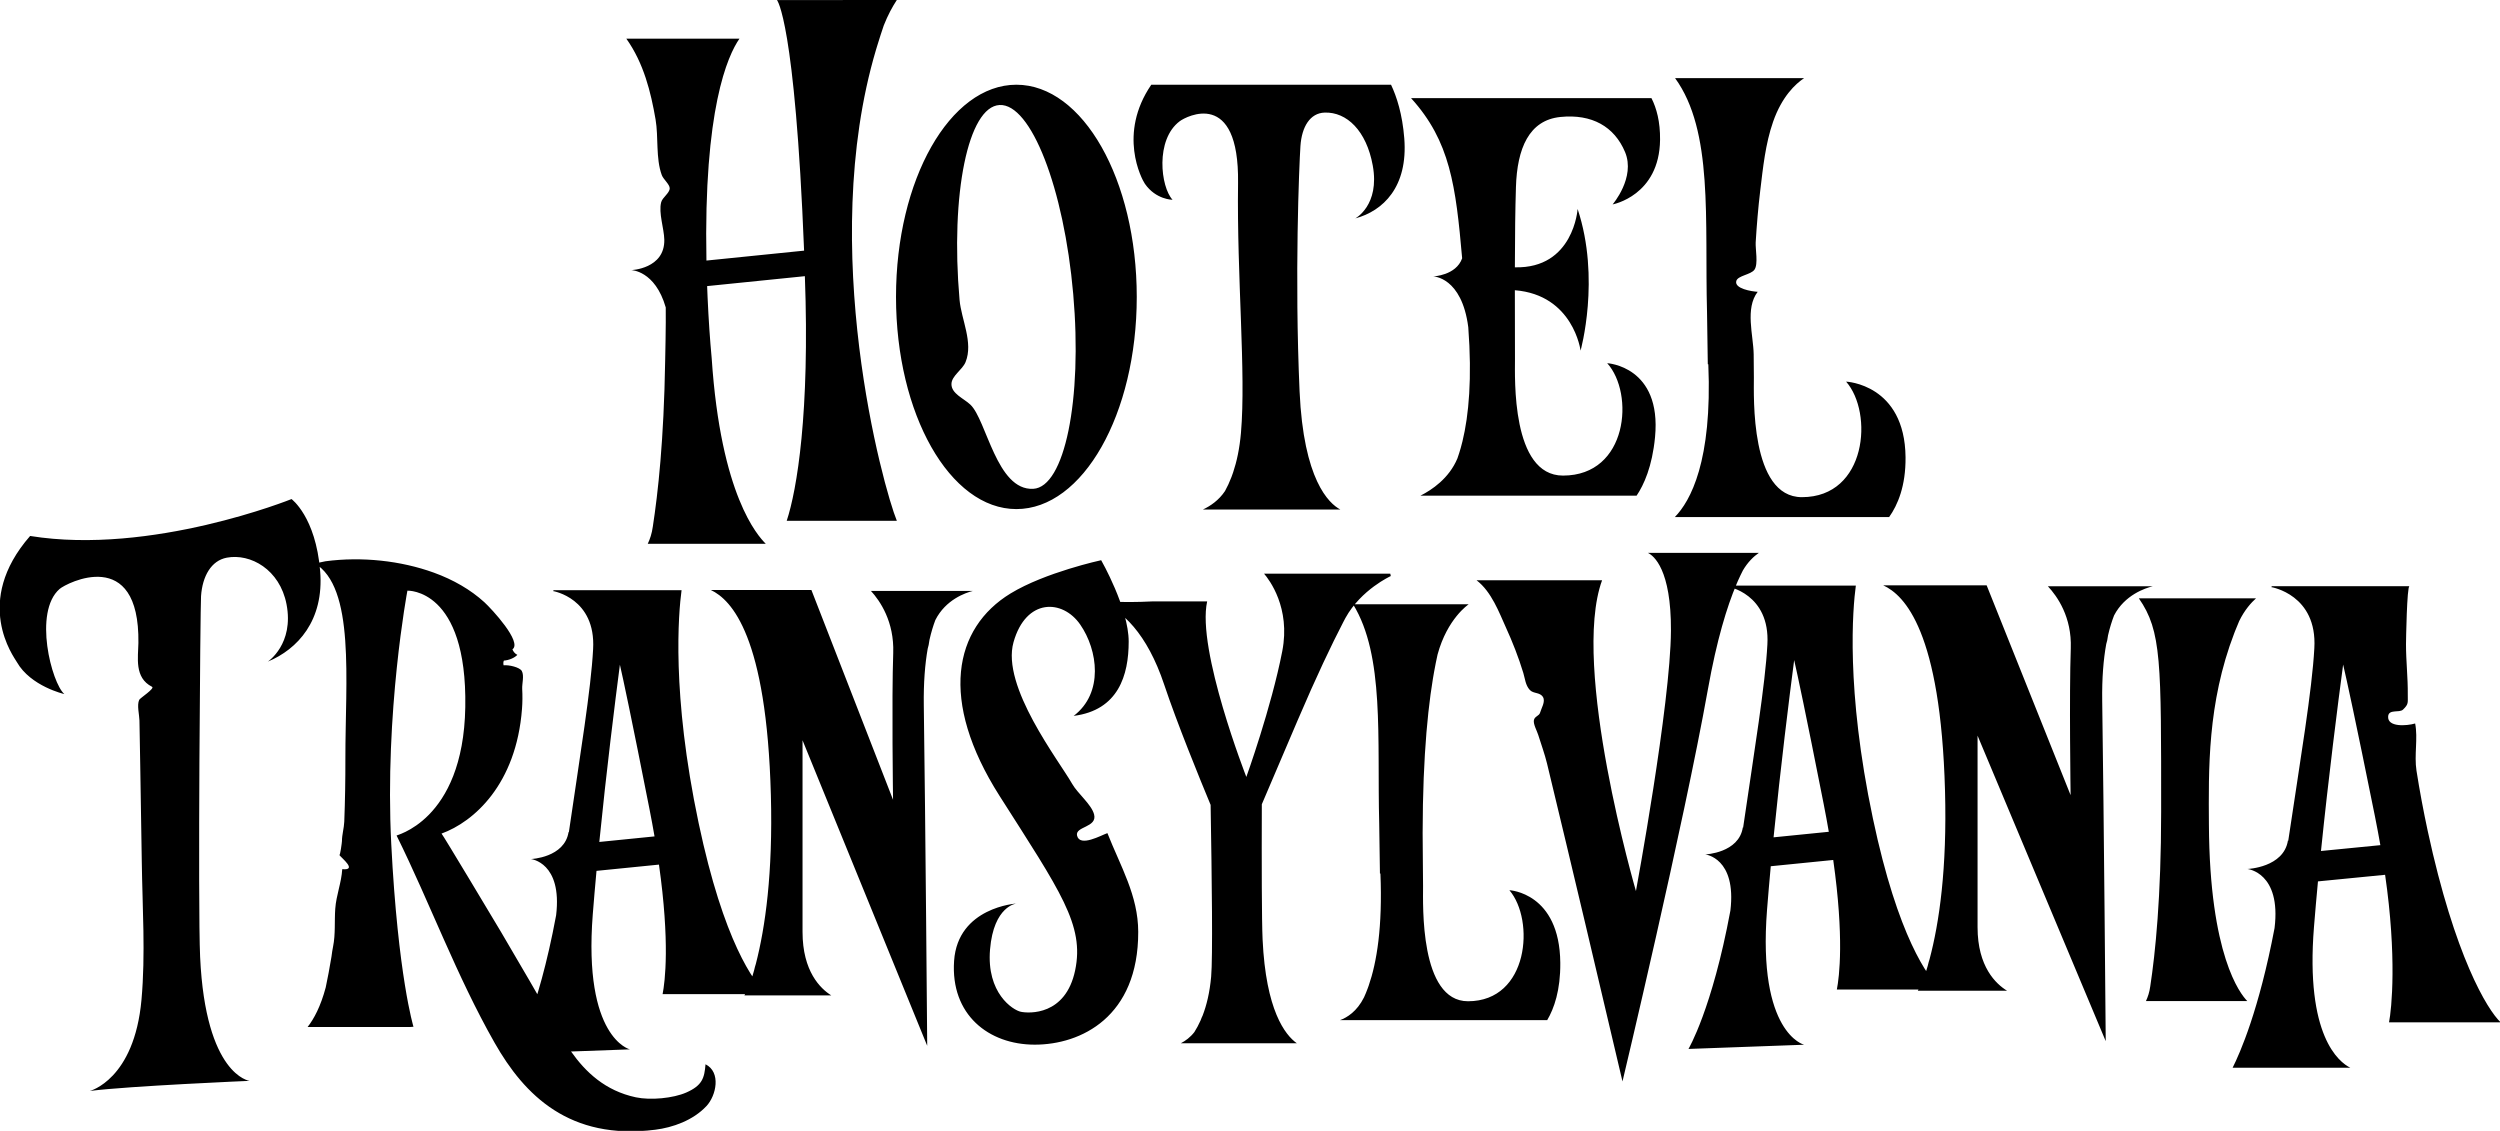
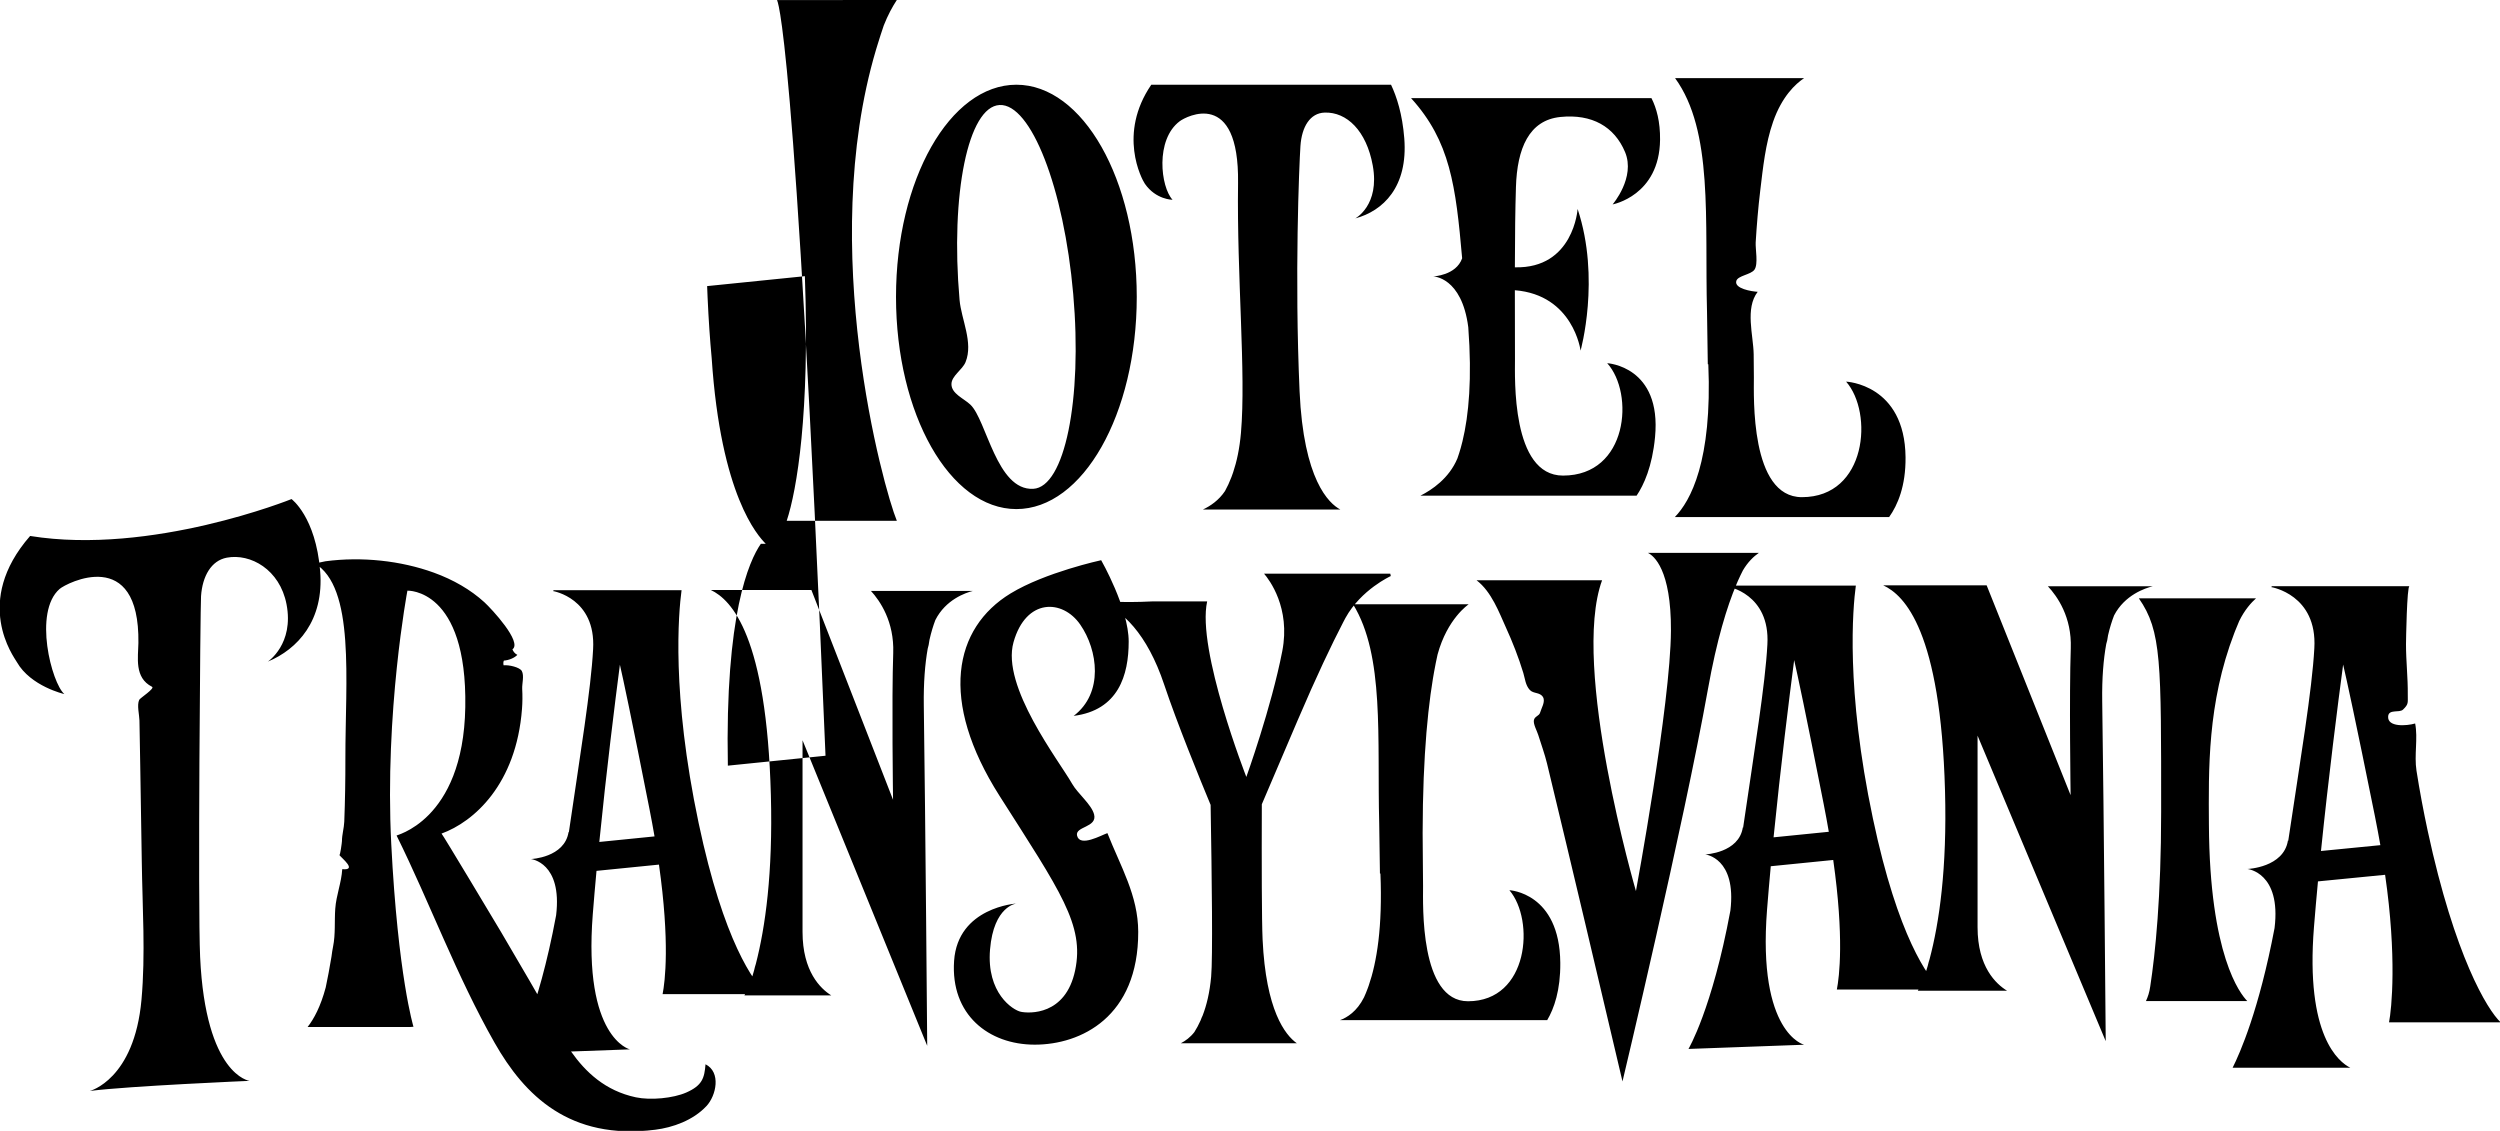
<svg xmlns="http://www.w3.org/2000/svg" version="1.1" width="300" height="135.707" viewBox="0 0 300 135.707" id="svg7578">
  <defs id="defs7580" />
  <g transform="translate(-291.7,-670.727)" id="layer1">
    <g transform="matrix(1.015,0,0,-1.015,396.983,676.165)" id="g1486" style="fill:#000000">
-       <path d="m 0,0 c -0.05,-0.185 -0.104,-0.359 -0.159,-0.521 -6.969,-23.46 0.855,-51.785 2.462,-55.695 l -13.02,0 c 1.208,3.645 2.742,12.751 2.146,28.922 l -11.554,-1.173 c 0.016,-0.429 0.033,-0.864 0.052,-1.306 0.118,-2.664 0.284,-5.056 0.485,-7.212 1.081,-16.257 5.452,-20.999 6.391,-21.946 l -13.948,0 c 0.259,0.539 0.483,1.203 0.595,2.008 0.614,3.991 1.308,10.19 1.463,19.64 0,0 0.101,4.398 0.068,6.293 -1.261,4.382 -4.084,4.411 -4.084,4.411 0,0 3.983,0.145 3.914,3.599 -0.028,1.325 -0.695,3.159 -0.371,4.425 0.145,0.568 0.989,1.072 1.01,1.632 0.019,0.475 -0.75,1.068 -0.939,1.584 -0.727,1.982 -0.376,4.508 -0.734,6.577 -0.558,3.235 -1.394,6.642 -3.455,9.547 l 13.373,0 c -1.401,-2.018 -4.249,-8.348 -3.904,-26.233 l 11.546,1.173 C -9.743,2.912 -11.867,5.346 -11.867,5.346 L 2.303,5.36 C 1.78,4.563 1.24,3.572 0.76,2.354 0.49,1.564 0.238,0.781 0,0 m 56.505,-20.464 c 0,0 2.921,1.542 2.064,6.256 -0.747,4.113 -3.073,6.343 -5.691,6.255 -1.718,-0.057 -2.706,-1.673 -2.859,-3.964 -0.151,-2.291 -0.704,-15.375 -0.101,-28.987 0.466,-10.475 3.458,-13.251 4.814,-13.977 l -16.24,0 c 0.896,0.422 1.885,1.098 2.608,2.182 0.272,0.49 0.532,1.043 0.768,1.666 0.062,0.204 0.127,0.385 0.194,0.542 0.429,1.273 0.763,2.811 0.926,4.682 0.611,7.068 -0.494,18.297 -0.344,29.53 0.152,11.233 -6.15,7.86 -6.885,7.313 -2.932,-2.181 -2.268,-7.797 -0.857,-9.295 0,0 -1.965,0 -3.274,1.894 -0.389,0.562 -3.217,5.895 0.758,11.708 l 28.345,0 c 0.668,-1.407 1.341,-3.474 1.566,-6.334 0.453,-5.771 -2.519,-8.59 -5.792,-9.471 m 30.421,1.654 c 0,0 2.736,3.177 1.472,6.192 -1.262,3.016 -3.925,4.524 -7.641,4.147 -3.717,-0.377 -5.119,-3.715 -5.259,-8.293 -0.083,-2.695 -0.117,-5.43 -0.126,-9.483 6.96,-0.169 7.418,6.901 7.418,6.901 2.736,-8.239 0.35,-16.75 0.35,-16.75 0,0 -0.845,6.586 -7.77,7.141 10e-4,-2.284 0.006,-4.946 0.014,-8.143 0.005,-2.146 -0.45,-13.772 5.678,-13.772 7.694,0 8.459,9.712 5.226,13.288 0,0 6.459,-0.345 5.655,-8.745 -0.333,-3.481 -1.325,-5.648 -2.179,-6.915 l -25.553,0 c 1.338,0.673 3.38,2.035 4.369,4.406 0.138,0.389 0.269,0.804 0.395,1.246 0.07,0.314 0.137,0.57 0.203,0.778 0.75,3.085 1.141,7.423 0.685,13.486 -0.77,5.968 -4.151,6.003 -4.151,6.003 0,0 2.706,0.1 3.427,2.143 -0.755,8.592 -1.414,13.833 -6.038,18.932 l 28.42,0 c 0.602,-1.187 1.038,-2.783 1.016,-4.915 -0.071,-6.624 -5.611,-7.647 -5.611,-7.647 m 32.692,-36.964 -25.335,0 c 1.848,1.892 4.441,6.615 3.959,18.06 l -0.062,0.013 c -0.002,0.082 -0.089,6.073 -0.091,6.154 -0.289,10.93 0.77,21.404 -3.776,27.667 l 15.253,0 c -1.019,-0.681 -2.62,-2.163 -3.664,-5.152 -0.911,-2.609 -1.196,-5.446 -1.52,-8.129 -0.245,-2.04 -0.415,-4.085 -0.54,-6.132 -0.047,-0.776 0.322,-2.577 -0.145,-3.232 -0.432,-0.606 -1.969,-0.69 -2.148,-1.339 -0.249,-0.903 1.807,-1.236 2.529,-1.278 -1.513,-1.971 -0.511,-5.12 -0.474,-7.383 0,0 0.021,-1.777 0.023,-2.738 0.005,-2.206 -0.45,-14.157 5.678,-14.157 7.694,0 8.459,9.985 5.226,13.66 0,0 6.952,-0.293 7.028,-8.952 0.029,-3.388 -0.924,-5.631 -1.941,-7.062 m -139.832,-69.643 c -1.58,-1.686 -3.973,-2.529 -6.048,-2.789 -10.116,-1.265 -15.448,4.048 -18.992,10.284 -4.52,7.953 -7.578,16.379 -11.581,24.49 -0.397,0 7.885,1.538 8.117,15.187 0.239,14.079 -6.843,13.771 -6.843,13.771 0,0 -2.705,-14.326 -1.91,-29.942 0.796,-15.615 2.627,-21.615 2.627,-21.615 0,0 -0.139,-0.008 -0.39,-0.029 l -12.126,0 c 0.748,0.956 1.542,2.425 2.141,4.676 0.228,1.079 0.459,2.289 0.682,3.644 0.055,0.452 0.118,0.843 0.187,1.184 0.299,1.473 0.153,2.987 0.258,4.472 0.113,1.611 0.737,3.097 0.826,4.685 1.85,-0.179 -0.096,1.32 -0.347,1.68 0.101,-0.144 0.313,1.527 0.313,1.635 -0.001,0.764 0.244,1.533 0.274,2.298 0.096,2.484 0.136,4.968 0.132,7.454 -0.014,9.221 1.185,20.288 -3.668,23.116 0.113,-0.067 1.132,0.193 1.312,0.217 4.27,0.569 8.907,0.076 12.823,-1.348 2.277,-0.827 4.335,-2.006 5.963,-3.493 0.852,-0.78 4.527,-4.732 3.317,-5.572 0.091,-0.246 0.296,-0.514 0.585,-0.654 -0.356,-0.367 -0.996,-0.633 -1.596,-0.675 -0.067,-0.138 -0.086,-0.405 -0.025,-0.558 0.614,0.071 1.903,-0.229 2.147,-0.674 0.302,-0.554 0.013,-1.499 0.046,-2.116 0.042,-0.79 0.037,-1.573 -0.024,-2.365 -0.683,-8.924 -5.689,-13.346 -9.513,-14.739 0.061,0.022 6.659,-10.998 7.037,-11.638 2.275,-3.848 4.513,-7.707 6.697,-11.586 0.472,-0.838 0.989,-1.701 1.578,-2.538 1.714,-2.433 4.04,-4.646 7.663,-5.418 1.738,-0.371 4.423,-0.11 5.963,0.568 1.894,0.837 2.141,1.709 2.272,3.338 1.854,-0.927 1.279,-3.695 0.103,-4.95 m 197.269,34.254 c -2.337,11.585 -3.347,16.177 -3.762,17.953 -0.622,-4.651 -1.719,-13.257 -2.62,-22.041 l 7.021,0.69 c -0.189,1.083 -0.404,2.212 -0.639,3.398 m 1.663,-24.346 c 0.313,1.58 0.94,7.766 -0.463,17.443 l -7.938,-0.779 c -0.172,-1.824 -0.33,-3.631 -0.472,-5.391 -1.034,-12.881 2.951,-15.968 4.289,-16.637 l -13.906,0 c 0.873,1.733 3.123,6.837 4.957,16.511 0.805,6.577 -3.202,6.984 -3.202,6.984 0,0 4.29,0.171 4.785,3.373 l 0.033,-0.055 c 1.445,9.694 2.817,17.807 3.087,22.783 0.369,6.34 -5.082,7.221 -5.082,7.221 l 0.056,0.109 16.271,0 c -0.3,0 -0.408,-6.454 -0.408,-6.856 -0.003,-1.98 0.232,-3.965 0.21,-5.943 -0.013,-0.963 0.135,-1.119 -0.562,-1.788 -0.433,-0.419 -1.679,0.09 -1.758,-0.789 -0.115,-1.321 2.196,-1.144 3.192,-0.853 0.346,-1.769 -0.129,-3.719 0.157,-5.577 0.374,-2.385 0.82,-4.763 1.33,-7.134 3.195,-14.809 7.034,-21.119 8.62,-22.622 l -13.196,0 z M 111.89,-89.75 c -2.171,11.015 -3.112,15.382 -3.499,17.069 -0.576,-4.421 -1.599,-12.605 -2.435,-20.956 l 6.53,0.656 c -0.176,1.029 -0.374,2.105 -0.596,3.231 m 1.548,-21.878 c 0.292,1.503 0.875,6.117 -0.428,15.314 l -7.385,-0.74 c -0.158,-1.735 -0.309,-3.453 -0.439,-5.126 -1.148,-14.653 4.384,-15.977 4.384,-15.977 l -13.674,-0.498 c 0,0 2.789,4.679 4.956,16.356 0.748,6.253 -2.977,6.641 -2.977,6.641 0,0 3.989,0.162 4.45,3.207 l 0.03,-0.052 c 1.345,9.216 2.62,16.929 2.87,21.66 0.346,6.029 -4.725,6.865 -4.725,6.865 l 0.052,0.105 15.131,0 c -0.36,-2.664 -1.22,-12.193 2.013,-27.516 2.971,-14.08 6.541,-18.811 8.017,-20.239 l -12.275,0 z m 37.341,47.672 c -0.892,-0.221 -3.308,-1.024 -4.565,-3.445 -0.263,-0.674 -0.506,-1.452 -0.713,-2.349 -0.058,-0.45 -0.131,-0.789 -0.215,-1.036 -0.325,-1.797 -0.514,-4.012 -0.475,-6.738 0.196,-13.337 0.415,-40.21 0.415,-40.21 l -15.152,36.121 0,-22.651 c 0,-4.682 2.177,-6.713 3.493,-7.513 l -10.559,0 c 0.244,0.414 0.478,0.863 0.68,1.364 0.165,0.489 0.332,1.015 0.496,1.584 0.072,0.313 0.144,0.57 0.215,0.78 1.145,4.306 2.08,10.714 1.826,19.936 -0.516,18.798 -4.763,23.1 -7.302,24.266 l 12.226,0 9.925,-24.803 c 0,0 -0.175,11.929 0.021,17.358 0.132,3.695 -1.593,6.147 -2.707,7.336 l 12.391,0 z m -177.72,-26.34 c -2.171,11.015 -3.11,15.381 -3.498,17.068 -0.575,-4.421 -1.599,-12.604 -2.434,-20.955 l 6.529,0.656 c -0.177,1.029 -0.374,2.105 -0.597,3.231 m 1.551,-21.88 c 0.291,1.503 0.873,6.116 -0.43,15.315 l -7.384,-0.74 c -0.16,-1.733 -0.309,-3.453 -0.44,-5.126 -1.149,-14.654 4.384,-15.978 4.384,-15.978 l -13.675,-0.496 c 0,0 2.791,4.679 4.957,16.354 0.748,6.254 -2.978,6.642 -2.978,6.642 0,0 3.989,0.162 4.45,3.206 l 0.03,-0.052 c 1.345,9.218 2.621,16.929 2.87,21.662 0.347,6.027 -4.724,6.864 -4.724,6.864 l 0.052,0.105 15.13,0 c -0.359,-2.664 -1.219,-12.192 2.015,-27.515 2.971,-14.08 6.54,-18.812 8.015,-20.241 l -12.272,0 z m 36.686,47.673 c -0.868,-0.22 -3.218,-1.024 -4.44,-3.446 -0.256,-0.672 -0.493,-1.45 -0.695,-2.347 -0.056,-0.452 -0.127,-0.79 -0.208,-1.037 -0.317,-1.797 -0.501,-4.011 -0.462,-6.739 0.191,-13.336 0.403,-40.21 0.403,-40.21 l -14.74,36.121 0,-22.651 c 0,-4.681 2.118,-6.712 3.397,-7.512 l -10.271,0 c 0.239,0.414 0.464,0.864 0.66,1.363 0.164,0.49 0.325,1.017 0.485,1.586 0.07,0.312 0.14,0.571 0.209,0.779 1.113,4.305 2.025,10.715 1.777,19.936 -0.504,18.799 -4.635,23.1 -7.105,24.268 l 11.895,0 9.654,-24.805 c 0,0 -0.17,11.929 0.021,17.357 0.128,3.696 -1.55,6.148 -2.636,7.337 l 12.056,0 z m 44.053,-3.186 c -0.019,-0.036 -0.039,-0.072 -0.058,-0.108 -0.022,-0.042 -0.044,-0.083 -0.066,-0.126 -0.022,-0.044 -0.046,-0.088 -0.07,-0.133 -0.027,-0.054 -0.054,-0.106 -0.082,-0.157 -1.362,-2.626 -3.143,-6.351 -5.379,-11.581 -2.261,-5.289 -3.537,-8.286 -4.239,-9.933 -0.024,-7.095 -0.011,-13.761 0.091,-15.972 0.388,-8.398 2.658,-11.292 4.044,-12.282 l -13.707,0 c 0.553,0.29 1.123,0.707 1.595,1.318 0.258,0.404 0.507,0.863 0.739,1.384 0.089,0.247 0.168,0.434 0.239,0.57 0.469,1.213 0.839,2.722 1.008,4.601 0.201,2.223 0.084,11.554 -0.063,20.306 -1.296,3.116 -3.958,9.638 -5.493,14.23 -2.002,5.996 -4.99,8.905 -7.792,9.826 l 1,0 c 1.828,-0.107 3.665,-0.084 5.335,0 l 6.54,0 c -1.256,-5.687 4.632,-20.751 4.632,-20.751 0,0 2.95,8.178 4.25,14.878 0.995,5.129 -1.548,8.45 -2.153,9.153 l 14.922,0 0.059,-0.281 c 0,0 -3.508,-1.593 -5.352,-4.942 m 23.843,-47.563 -24.501,0 c 0.849,0.311 2.012,1.03 2.845,2.695 0.155,0.338 0.305,0.702 0.45,1.097 0.036,0.104 0.069,0.201 0.104,0.291 0.959,2.764 1.646,6.945 1.387,13.247 l -0.058,0.014 c -10e-4,0.078 -0.084,5.837 -0.086,5.915 -0.259,10.118 0.648,19.828 -3.089,25.908 l 13.632,0 0.01,-0.019 c 0,0 -2.498,-1.664 -3.653,-5.916 -0.141,-0.63 -0.279,-1.316 -0.412,-2.056 -0.044,-0.32 -0.09,-0.584 -0.138,-0.801 -0.786,-4.767 -1.348,-11.742 -1.188,-21.901 0,0 0.021,-1.708 0.022,-2.629 0.005,-2.123 -0.421,-13.609 5.313,-13.609 7.201,0 7.917,9.596 4.893,13.129 0,0 5.947,-0.27 6.019,-8.592 0.027,-3.239 -0.734,-5.395 -1.55,-6.773 m 11.909,55.247 13.115,0 c -0.602,-0.419 -1.299,-1.072 -1.885,-2.075 -0.193,-0.375 -0.39,-0.787 -0.592,-1.24 -0.055,-0.149 -0.113,-0.278 -0.169,-0.396 -1.118,-2.637 -2.328,-6.567 -3.373,-12.408 -2.886,-16.126 -10.101,-46.371 -10.101,-46.371 -2.944,12.522 -5.895,25.046 -8.915,37.557 -10e-4,0.004 -0.002,0.008 -0.002,0.01 -0.278,1.15 -0.697,2.274 -1.049,3.411 -0.146,0.466 -0.6,1.265 -0.509,1.736 0.089,0.459 0.626,0.497 0.729,0.878 0.134,0.5 0.668,1.313 0.344,1.851 -0.357,0.595 -1.116,0.37 -1.553,0.837 -0.522,0.561 -0.567,1.345 -0.773,2.021 -0.559,1.833 -1.27,3.652 -2.081,5.427 -0.763,1.673 -1.668,4.17 -3.444,5.522 l 14.839,0 c -3.73,-10.214 4.003,-36.744 4.003,-36.744 0,0 4.093,22.082 4.139,30.776 0.037,7.273 -2.042,8.878 -2.723,9.208 m 71.897,-5.371 c -0.564,-0.507 -1.356,-1.374 -1.994,-2.695 -0.163,-0.381 -0.32,-0.761 -0.47,-1.141 -0.031,-0.088 -0.063,-0.171 -0.095,-0.243 -3.215,-8.352 -3.049,-16.239 -3.013,-22.687 0.084,-15.441 3.696,-19.998 4.538,-20.851 l -11.982,0 c 0.221,0.466 0.413,1.04 0.509,1.736 0.597,3.907 1.288,10.59 1.288,20.616 0,17.716 0.064,21.391 -2.639,25.265 l 13.858,0 z M 23.21,-79.279 c 3.565,2.712 2.861,7.774 0.779,10.79 -2.092,3.03 -6.418,3.15 -7.891,-2.078 -1.475,-5.227 5.374,-14.005 6.937,-16.753 0.646,-1.138 2.284,-2.426 2.589,-3.607 0.407,-1.57 -2.286,-1.398 -2.012,-2.516 0.34,-1.385 2.862,0.057 3.586,0.304 1.553,-3.941 3.635,-7.367 3.644,-11.674 0.02,-10.052 -6.766,-13.336 -12.231,-13.336 -5.463,0 -9.973,3.551 -9.539,9.902 0.432,6.35 7.372,6.785 7.372,6.785 0,0 -2.689,-0.268 -3.122,-5.428 -0.434,-5.16 2.688,-7.171 3.643,-7.372 0.953,-0.2 5.289,-0.468 6.417,4.892 1.127,5.361 -1.734,9.316 -8.934,20.631 -7.198,11.316 -5.405,19.847 1.302,23.936 4.099,2.498 10.71,3.93 10.71,3.93 0,0 3.254,-5.673 3.254,-9.627 0,-3.953 -1.214,-8.11 -6.504,-8.779 m -95.266,6.421 c 0,0 3.117,2.071 2.203,6.783 -0.797,4.112 -4.264,6.025 -7.058,5.502 -1.832,-0.344 -2.886,-2.171 -3.048,-4.555 -0.087,-1.278 -0.386,-36.591 -0.108,-42.652 0.645,-14.015 5.842,-14.648 5.842,-14.648 0,0 -14.245,-0.605 -18.884,-1.195 0,0 5.261,1.326 6.11,10.793 0.485,5.393 0.109,10.887 0.035,16.285 -0.051,3.824 -0.116,7.645 -0.184,11.468 -0.03,1.752 -0.062,3.505 -0.093,5.256 -0.012,0.674 -0.321,1.81 -0.027,2.442 0.095,0.207 1.89,1.352 1.515,1.542 -2.121,1.071 -1.634,3.484 -1.611,5.174 0.161,11.593 -8.533,7.077 -9.317,6.392 -3.126,-2.728 -0.944,-11.119 0.561,-12.428 0,0 -3.981,0.907 -5.613,3.781 -0.352,0.621 -5.258,7.098 1.566,14.911 14.347,-2.318 30.905,4.363 30.905,4.363 0,0 2.856,-2.087 3.385,-8.504 0.484,-5.868 -2.687,-9.261 -6.179,-10.71 m 95.211,43.461 c -1.099,12.529 -4.998,22.533 -8.709,22.34 -3.709,-0.192 -5.827,-10.505 -4.729,-23.036 0.205,-2.321 1.648,-5.05 0.711,-7.353 -0.376,-0.925 -1.659,-1.625 -1.669,-2.602 -0.01,-1.136 1.449,-1.691 2.235,-2.431 1.917,-1.796 3.095,-10.179 7.433,-9.953 3.71,0.191 5.828,10.505 4.728,23.035 M 16.436,-54.83 c -7.859,0 -14.231,11.232 -14.231,25.085 0,13.855 6.372,25.086 14.231,25.086 7.86,0 14.232,-11.231 14.232,-25.086 0,-13.853 -6.372,-25.085 -14.232,-25.085" id="path1488" style="fill:#000000;fill-opacity:1;fill-rule:nonzero;stroke:none" />
+       <path d="m 0,0 c -0.05,-0.185 -0.104,-0.359 -0.159,-0.521 -6.969,-23.46 0.855,-51.785 2.462,-55.695 l -13.02,0 c 1.208,3.645 2.742,12.751 2.146,28.922 l -11.554,-1.173 c 0.016,-0.429 0.033,-0.864 0.052,-1.306 0.118,-2.664 0.284,-5.056 0.485,-7.212 1.081,-16.257 5.452,-20.999 6.391,-21.946 l -13.948,0 l 13.373,0 c -1.401,-2.018 -4.249,-8.348 -3.904,-26.233 l 11.546,1.173 C -9.743,2.912 -11.867,5.346 -11.867,5.346 L 2.303,5.36 C 1.78,4.563 1.24,3.572 0.76,2.354 0.49,1.564 0.238,0.781 0,0 m 56.505,-20.464 c 0,0 2.921,1.542 2.064,6.256 -0.747,4.113 -3.073,6.343 -5.691,6.255 -1.718,-0.057 -2.706,-1.673 -2.859,-3.964 -0.151,-2.291 -0.704,-15.375 -0.101,-28.987 0.466,-10.475 3.458,-13.251 4.814,-13.977 l -16.24,0 c 0.896,0.422 1.885,1.098 2.608,2.182 0.272,0.49 0.532,1.043 0.768,1.666 0.062,0.204 0.127,0.385 0.194,0.542 0.429,1.273 0.763,2.811 0.926,4.682 0.611,7.068 -0.494,18.297 -0.344,29.53 0.152,11.233 -6.15,7.86 -6.885,7.313 -2.932,-2.181 -2.268,-7.797 -0.857,-9.295 0,0 -1.965,0 -3.274,1.894 -0.389,0.562 -3.217,5.895 0.758,11.708 l 28.345,0 c 0.668,-1.407 1.341,-3.474 1.566,-6.334 0.453,-5.771 -2.519,-8.59 -5.792,-9.471 m 30.421,1.654 c 0,0 2.736,3.177 1.472,6.192 -1.262,3.016 -3.925,4.524 -7.641,4.147 -3.717,-0.377 -5.119,-3.715 -5.259,-8.293 -0.083,-2.695 -0.117,-5.43 -0.126,-9.483 6.96,-0.169 7.418,6.901 7.418,6.901 2.736,-8.239 0.35,-16.75 0.35,-16.75 0,0 -0.845,6.586 -7.77,7.141 10e-4,-2.284 0.006,-4.946 0.014,-8.143 0.005,-2.146 -0.45,-13.772 5.678,-13.772 7.694,0 8.459,9.712 5.226,13.288 0,0 6.459,-0.345 5.655,-8.745 -0.333,-3.481 -1.325,-5.648 -2.179,-6.915 l -25.553,0 c 1.338,0.673 3.38,2.035 4.369,4.406 0.138,0.389 0.269,0.804 0.395,1.246 0.07,0.314 0.137,0.57 0.203,0.778 0.75,3.085 1.141,7.423 0.685,13.486 -0.77,5.968 -4.151,6.003 -4.151,6.003 0,0 2.706,0.1 3.427,2.143 -0.755,8.592 -1.414,13.833 -6.038,18.932 l 28.42,0 c 0.602,-1.187 1.038,-2.783 1.016,-4.915 -0.071,-6.624 -5.611,-7.647 -5.611,-7.647 m 32.692,-36.964 -25.335,0 c 1.848,1.892 4.441,6.615 3.959,18.06 l -0.062,0.013 c -0.002,0.082 -0.089,6.073 -0.091,6.154 -0.289,10.93 0.77,21.404 -3.776,27.667 l 15.253,0 c -1.019,-0.681 -2.62,-2.163 -3.664,-5.152 -0.911,-2.609 -1.196,-5.446 -1.52,-8.129 -0.245,-2.04 -0.415,-4.085 -0.54,-6.132 -0.047,-0.776 0.322,-2.577 -0.145,-3.232 -0.432,-0.606 -1.969,-0.69 -2.148,-1.339 -0.249,-0.903 1.807,-1.236 2.529,-1.278 -1.513,-1.971 -0.511,-5.12 -0.474,-7.383 0,0 0.021,-1.777 0.023,-2.738 0.005,-2.206 -0.45,-14.157 5.678,-14.157 7.694,0 8.459,9.985 5.226,13.66 0,0 6.952,-0.293 7.028,-8.952 0.029,-3.388 -0.924,-5.631 -1.941,-7.062 m -139.832,-69.643 c -1.58,-1.686 -3.973,-2.529 -6.048,-2.789 -10.116,-1.265 -15.448,4.048 -18.992,10.284 -4.52,7.953 -7.578,16.379 -11.581,24.49 -0.397,0 7.885,1.538 8.117,15.187 0.239,14.079 -6.843,13.771 -6.843,13.771 0,0 -2.705,-14.326 -1.91,-29.942 0.796,-15.615 2.627,-21.615 2.627,-21.615 0,0 -0.139,-0.008 -0.39,-0.029 l -12.126,0 c 0.748,0.956 1.542,2.425 2.141,4.676 0.228,1.079 0.459,2.289 0.682,3.644 0.055,0.452 0.118,0.843 0.187,1.184 0.299,1.473 0.153,2.987 0.258,4.472 0.113,1.611 0.737,3.097 0.826,4.685 1.85,-0.179 -0.096,1.32 -0.347,1.68 0.101,-0.144 0.313,1.527 0.313,1.635 -0.001,0.764 0.244,1.533 0.274,2.298 0.096,2.484 0.136,4.968 0.132,7.454 -0.014,9.221 1.185,20.288 -3.668,23.116 0.113,-0.067 1.132,0.193 1.312,0.217 4.27,0.569 8.907,0.076 12.823,-1.348 2.277,-0.827 4.335,-2.006 5.963,-3.493 0.852,-0.78 4.527,-4.732 3.317,-5.572 0.091,-0.246 0.296,-0.514 0.585,-0.654 -0.356,-0.367 -0.996,-0.633 -1.596,-0.675 -0.067,-0.138 -0.086,-0.405 -0.025,-0.558 0.614,0.071 1.903,-0.229 2.147,-0.674 0.302,-0.554 0.013,-1.499 0.046,-2.116 0.042,-0.79 0.037,-1.573 -0.024,-2.365 -0.683,-8.924 -5.689,-13.346 -9.513,-14.739 0.061,0.022 6.659,-10.998 7.037,-11.638 2.275,-3.848 4.513,-7.707 6.697,-11.586 0.472,-0.838 0.989,-1.701 1.578,-2.538 1.714,-2.433 4.04,-4.646 7.663,-5.418 1.738,-0.371 4.423,-0.11 5.963,0.568 1.894,0.837 2.141,1.709 2.272,3.338 1.854,-0.927 1.279,-3.695 0.103,-4.95 m 197.269,34.254 c -2.337,11.585 -3.347,16.177 -3.762,17.953 -0.622,-4.651 -1.719,-13.257 -2.62,-22.041 l 7.021,0.69 c -0.189,1.083 -0.404,2.212 -0.639,3.398 m 1.663,-24.346 c 0.313,1.58 0.94,7.766 -0.463,17.443 l -7.938,-0.779 c -0.172,-1.824 -0.33,-3.631 -0.472,-5.391 -1.034,-12.881 2.951,-15.968 4.289,-16.637 l -13.906,0 c 0.873,1.733 3.123,6.837 4.957,16.511 0.805,6.577 -3.202,6.984 -3.202,6.984 0,0 4.29,0.171 4.785,3.373 l 0.033,-0.055 c 1.445,9.694 2.817,17.807 3.087,22.783 0.369,6.34 -5.082,7.221 -5.082,7.221 l 0.056,0.109 16.271,0 c -0.3,0 -0.408,-6.454 -0.408,-6.856 -0.003,-1.98 0.232,-3.965 0.21,-5.943 -0.013,-0.963 0.135,-1.119 -0.562,-1.788 -0.433,-0.419 -1.679,0.09 -1.758,-0.789 -0.115,-1.321 2.196,-1.144 3.192,-0.853 0.346,-1.769 -0.129,-3.719 0.157,-5.577 0.374,-2.385 0.82,-4.763 1.33,-7.134 3.195,-14.809 7.034,-21.119 8.62,-22.622 l -13.196,0 z M 111.89,-89.75 c -2.171,11.015 -3.112,15.382 -3.499,17.069 -0.576,-4.421 -1.599,-12.605 -2.435,-20.956 l 6.53,0.656 c -0.176,1.029 -0.374,2.105 -0.596,3.231 m 1.548,-21.878 c 0.292,1.503 0.875,6.117 -0.428,15.314 l -7.385,-0.74 c -0.158,-1.735 -0.309,-3.453 -0.439,-5.126 -1.148,-14.653 4.384,-15.977 4.384,-15.977 l -13.674,-0.498 c 0,0 2.789,4.679 4.956,16.356 0.748,6.253 -2.977,6.641 -2.977,6.641 0,0 3.989,0.162 4.45,3.207 l 0.03,-0.052 c 1.345,9.216 2.62,16.929 2.87,21.66 0.346,6.029 -4.725,6.865 -4.725,6.865 l 0.052,0.105 15.131,0 c -0.36,-2.664 -1.22,-12.193 2.013,-27.516 2.971,-14.08 6.541,-18.811 8.017,-20.239 l -12.275,0 z m 37.341,47.672 c -0.892,-0.221 -3.308,-1.024 -4.565,-3.445 -0.263,-0.674 -0.506,-1.452 -0.713,-2.349 -0.058,-0.45 -0.131,-0.789 -0.215,-1.036 -0.325,-1.797 -0.514,-4.012 -0.475,-6.738 0.196,-13.337 0.415,-40.21 0.415,-40.21 l -15.152,36.121 0,-22.651 c 0,-4.682 2.177,-6.713 3.493,-7.513 l -10.559,0 c 0.244,0.414 0.478,0.863 0.68,1.364 0.165,0.489 0.332,1.015 0.496,1.584 0.072,0.313 0.144,0.57 0.215,0.78 1.145,4.306 2.08,10.714 1.826,19.936 -0.516,18.798 -4.763,23.1 -7.302,24.266 l 12.226,0 9.925,-24.803 c 0,0 -0.175,11.929 0.021,17.358 0.132,3.695 -1.593,6.147 -2.707,7.336 l 12.391,0 z m -177.72,-26.34 c -2.171,11.015 -3.11,15.381 -3.498,17.068 -0.575,-4.421 -1.599,-12.604 -2.434,-20.955 l 6.529,0.656 c -0.177,1.029 -0.374,2.105 -0.597,3.231 m 1.551,-21.88 c 0.291,1.503 0.873,6.116 -0.43,15.315 l -7.384,-0.74 c -0.16,-1.733 -0.309,-3.453 -0.44,-5.126 -1.149,-14.654 4.384,-15.978 4.384,-15.978 l -13.675,-0.496 c 0,0 2.791,4.679 4.957,16.354 0.748,6.254 -2.978,6.642 -2.978,6.642 0,0 3.989,0.162 4.45,3.206 l 0.03,-0.052 c 1.345,9.218 2.621,16.929 2.87,21.662 0.347,6.027 -4.724,6.864 -4.724,6.864 l 0.052,0.105 15.13,0 c -0.359,-2.664 -1.219,-12.192 2.015,-27.515 2.971,-14.08 6.54,-18.812 8.015,-20.241 l -12.272,0 z m 36.686,47.673 c -0.868,-0.22 -3.218,-1.024 -4.44,-3.446 -0.256,-0.672 -0.493,-1.45 -0.695,-2.347 -0.056,-0.452 -0.127,-0.79 -0.208,-1.037 -0.317,-1.797 -0.501,-4.011 -0.462,-6.739 0.191,-13.336 0.403,-40.21 0.403,-40.21 l -14.74,36.121 0,-22.651 c 0,-4.681 2.118,-6.712 3.397,-7.512 l -10.271,0 c 0.239,0.414 0.464,0.864 0.66,1.363 0.164,0.49 0.325,1.017 0.485,1.586 0.07,0.312 0.14,0.571 0.209,0.779 1.113,4.305 2.025,10.715 1.777,19.936 -0.504,18.799 -4.635,23.1 -7.105,24.268 l 11.895,0 9.654,-24.805 c 0,0 -0.17,11.929 0.021,17.357 0.128,3.696 -1.55,6.148 -2.636,7.337 l 12.056,0 z m 44.053,-3.186 c -0.019,-0.036 -0.039,-0.072 -0.058,-0.108 -0.022,-0.042 -0.044,-0.083 -0.066,-0.126 -0.022,-0.044 -0.046,-0.088 -0.07,-0.133 -0.027,-0.054 -0.054,-0.106 -0.082,-0.157 -1.362,-2.626 -3.143,-6.351 -5.379,-11.581 -2.261,-5.289 -3.537,-8.286 -4.239,-9.933 -0.024,-7.095 -0.011,-13.761 0.091,-15.972 0.388,-8.398 2.658,-11.292 4.044,-12.282 l -13.707,0 c 0.553,0.29 1.123,0.707 1.595,1.318 0.258,0.404 0.507,0.863 0.739,1.384 0.089,0.247 0.168,0.434 0.239,0.57 0.469,1.213 0.839,2.722 1.008,4.601 0.201,2.223 0.084,11.554 -0.063,20.306 -1.296,3.116 -3.958,9.638 -5.493,14.23 -2.002,5.996 -4.99,8.905 -7.792,9.826 l 1,0 c 1.828,-0.107 3.665,-0.084 5.335,0 l 6.54,0 c -1.256,-5.687 4.632,-20.751 4.632,-20.751 0,0 2.95,8.178 4.25,14.878 0.995,5.129 -1.548,8.45 -2.153,9.153 l 14.922,0 0.059,-0.281 c 0,0 -3.508,-1.593 -5.352,-4.942 m 23.843,-47.563 -24.501,0 c 0.849,0.311 2.012,1.03 2.845,2.695 0.155,0.338 0.305,0.702 0.45,1.097 0.036,0.104 0.069,0.201 0.104,0.291 0.959,2.764 1.646,6.945 1.387,13.247 l -0.058,0.014 c -10e-4,0.078 -0.084,5.837 -0.086,5.915 -0.259,10.118 0.648,19.828 -3.089,25.908 l 13.632,0 0.01,-0.019 c 0,0 -2.498,-1.664 -3.653,-5.916 -0.141,-0.63 -0.279,-1.316 -0.412,-2.056 -0.044,-0.32 -0.09,-0.584 -0.138,-0.801 -0.786,-4.767 -1.348,-11.742 -1.188,-21.901 0,0 0.021,-1.708 0.022,-2.629 0.005,-2.123 -0.421,-13.609 5.313,-13.609 7.201,0 7.917,9.596 4.893,13.129 0,0 5.947,-0.27 6.019,-8.592 0.027,-3.239 -0.734,-5.395 -1.55,-6.773 m 11.909,55.247 13.115,0 c -0.602,-0.419 -1.299,-1.072 -1.885,-2.075 -0.193,-0.375 -0.39,-0.787 -0.592,-1.24 -0.055,-0.149 -0.113,-0.278 -0.169,-0.396 -1.118,-2.637 -2.328,-6.567 -3.373,-12.408 -2.886,-16.126 -10.101,-46.371 -10.101,-46.371 -2.944,12.522 -5.895,25.046 -8.915,37.557 -10e-4,0.004 -0.002,0.008 -0.002,0.01 -0.278,1.15 -0.697,2.274 -1.049,3.411 -0.146,0.466 -0.6,1.265 -0.509,1.736 0.089,0.459 0.626,0.497 0.729,0.878 0.134,0.5 0.668,1.313 0.344,1.851 -0.357,0.595 -1.116,0.37 -1.553,0.837 -0.522,0.561 -0.567,1.345 -0.773,2.021 -0.559,1.833 -1.27,3.652 -2.081,5.427 -0.763,1.673 -1.668,4.17 -3.444,5.522 l 14.839,0 c -3.73,-10.214 4.003,-36.744 4.003,-36.744 0,0 4.093,22.082 4.139,30.776 0.037,7.273 -2.042,8.878 -2.723,9.208 m 71.897,-5.371 c -0.564,-0.507 -1.356,-1.374 -1.994,-2.695 -0.163,-0.381 -0.32,-0.761 -0.47,-1.141 -0.031,-0.088 -0.063,-0.171 -0.095,-0.243 -3.215,-8.352 -3.049,-16.239 -3.013,-22.687 0.084,-15.441 3.696,-19.998 4.538,-20.851 l -11.982,0 c 0.221,0.466 0.413,1.04 0.509,1.736 0.597,3.907 1.288,10.59 1.288,20.616 0,17.716 0.064,21.391 -2.639,25.265 l 13.858,0 z M 23.21,-79.279 c 3.565,2.712 2.861,7.774 0.779,10.79 -2.092,3.03 -6.418,3.15 -7.891,-2.078 -1.475,-5.227 5.374,-14.005 6.937,-16.753 0.646,-1.138 2.284,-2.426 2.589,-3.607 0.407,-1.57 -2.286,-1.398 -2.012,-2.516 0.34,-1.385 2.862,0.057 3.586,0.304 1.553,-3.941 3.635,-7.367 3.644,-11.674 0.02,-10.052 -6.766,-13.336 -12.231,-13.336 -5.463,0 -9.973,3.551 -9.539,9.902 0.432,6.35 7.372,6.785 7.372,6.785 0,0 -2.689,-0.268 -3.122,-5.428 -0.434,-5.16 2.688,-7.171 3.643,-7.372 0.953,-0.2 5.289,-0.468 6.417,4.892 1.127,5.361 -1.734,9.316 -8.934,20.631 -7.198,11.316 -5.405,19.847 1.302,23.936 4.099,2.498 10.71,3.93 10.71,3.93 0,0 3.254,-5.673 3.254,-9.627 0,-3.953 -1.214,-8.11 -6.504,-8.779 m -95.266,6.421 c 0,0 3.117,2.071 2.203,6.783 -0.797,4.112 -4.264,6.025 -7.058,5.502 -1.832,-0.344 -2.886,-2.171 -3.048,-4.555 -0.087,-1.278 -0.386,-36.591 -0.108,-42.652 0.645,-14.015 5.842,-14.648 5.842,-14.648 0,0 -14.245,-0.605 -18.884,-1.195 0,0 5.261,1.326 6.11,10.793 0.485,5.393 0.109,10.887 0.035,16.285 -0.051,3.824 -0.116,7.645 -0.184,11.468 -0.03,1.752 -0.062,3.505 -0.093,5.256 -0.012,0.674 -0.321,1.81 -0.027,2.442 0.095,0.207 1.89,1.352 1.515,1.542 -2.121,1.071 -1.634,3.484 -1.611,5.174 0.161,11.593 -8.533,7.077 -9.317,6.392 -3.126,-2.728 -0.944,-11.119 0.561,-12.428 0,0 -3.981,0.907 -5.613,3.781 -0.352,0.621 -5.258,7.098 1.566,14.911 14.347,-2.318 30.905,4.363 30.905,4.363 0,0 2.856,-2.087 3.385,-8.504 0.484,-5.868 -2.687,-9.261 -6.179,-10.71 m 95.211,43.461 c -1.099,12.529 -4.998,22.533 -8.709,22.34 -3.709,-0.192 -5.827,-10.505 -4.729,-23.036 0.205,-2.321 1.648,-5.05 0.711,-7.353 -0.376,-0.925 -1.659,-1.625 -1.669,-2.602 -0.01,-1.136 1.449,-1.691 2.235,-2.431 1.917,-1.796 3.095,-10.179 7.433,-9.953 3.71,0.191 5.828,10.505 4.728,23.035 M 16.436,-54.83 c -7.859,0 -14.231,11.232 -14.231,25.085 0,13.855 6.372,25.086 14.231,25.086 7.86,0 14.232,-11.231 14.232,-25.086 0,-13.853 -6.372,-25.085 -14.232,-25.085" id="path1488" style="fill:#000000;fill-opacity:1;fill-rule:nonzero;stroke:none" />
    </g>
  </g>
</svg>